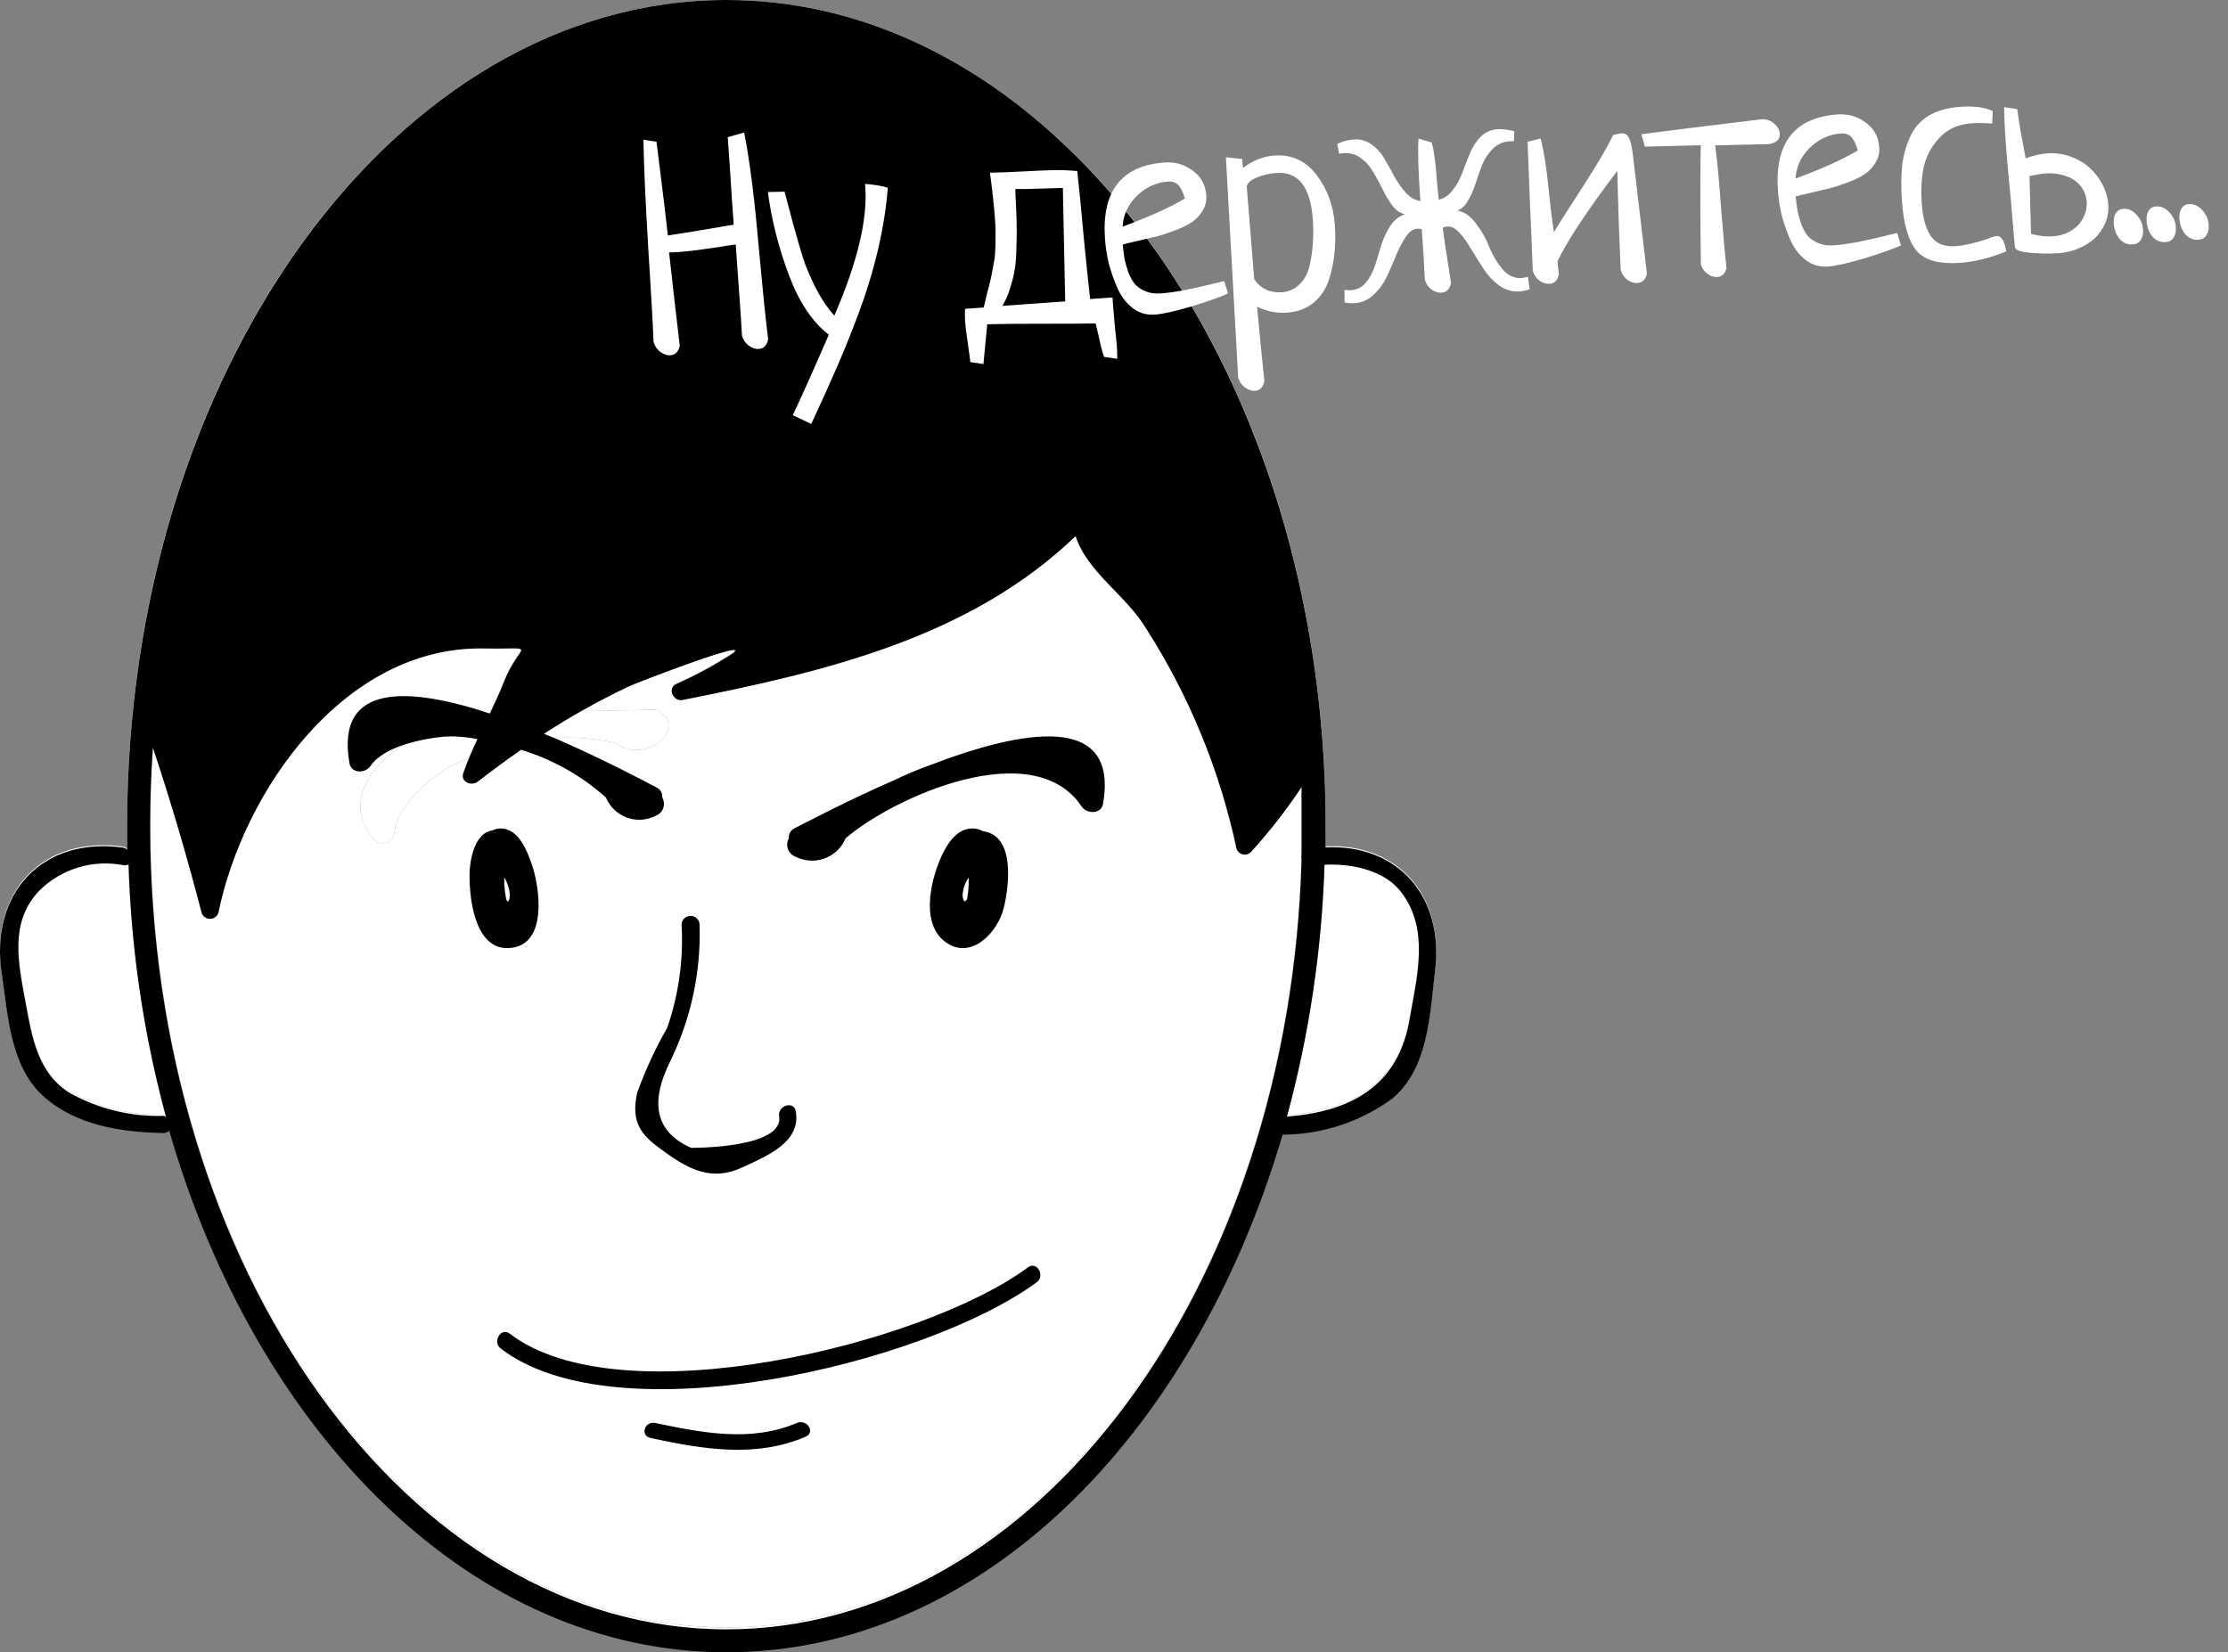
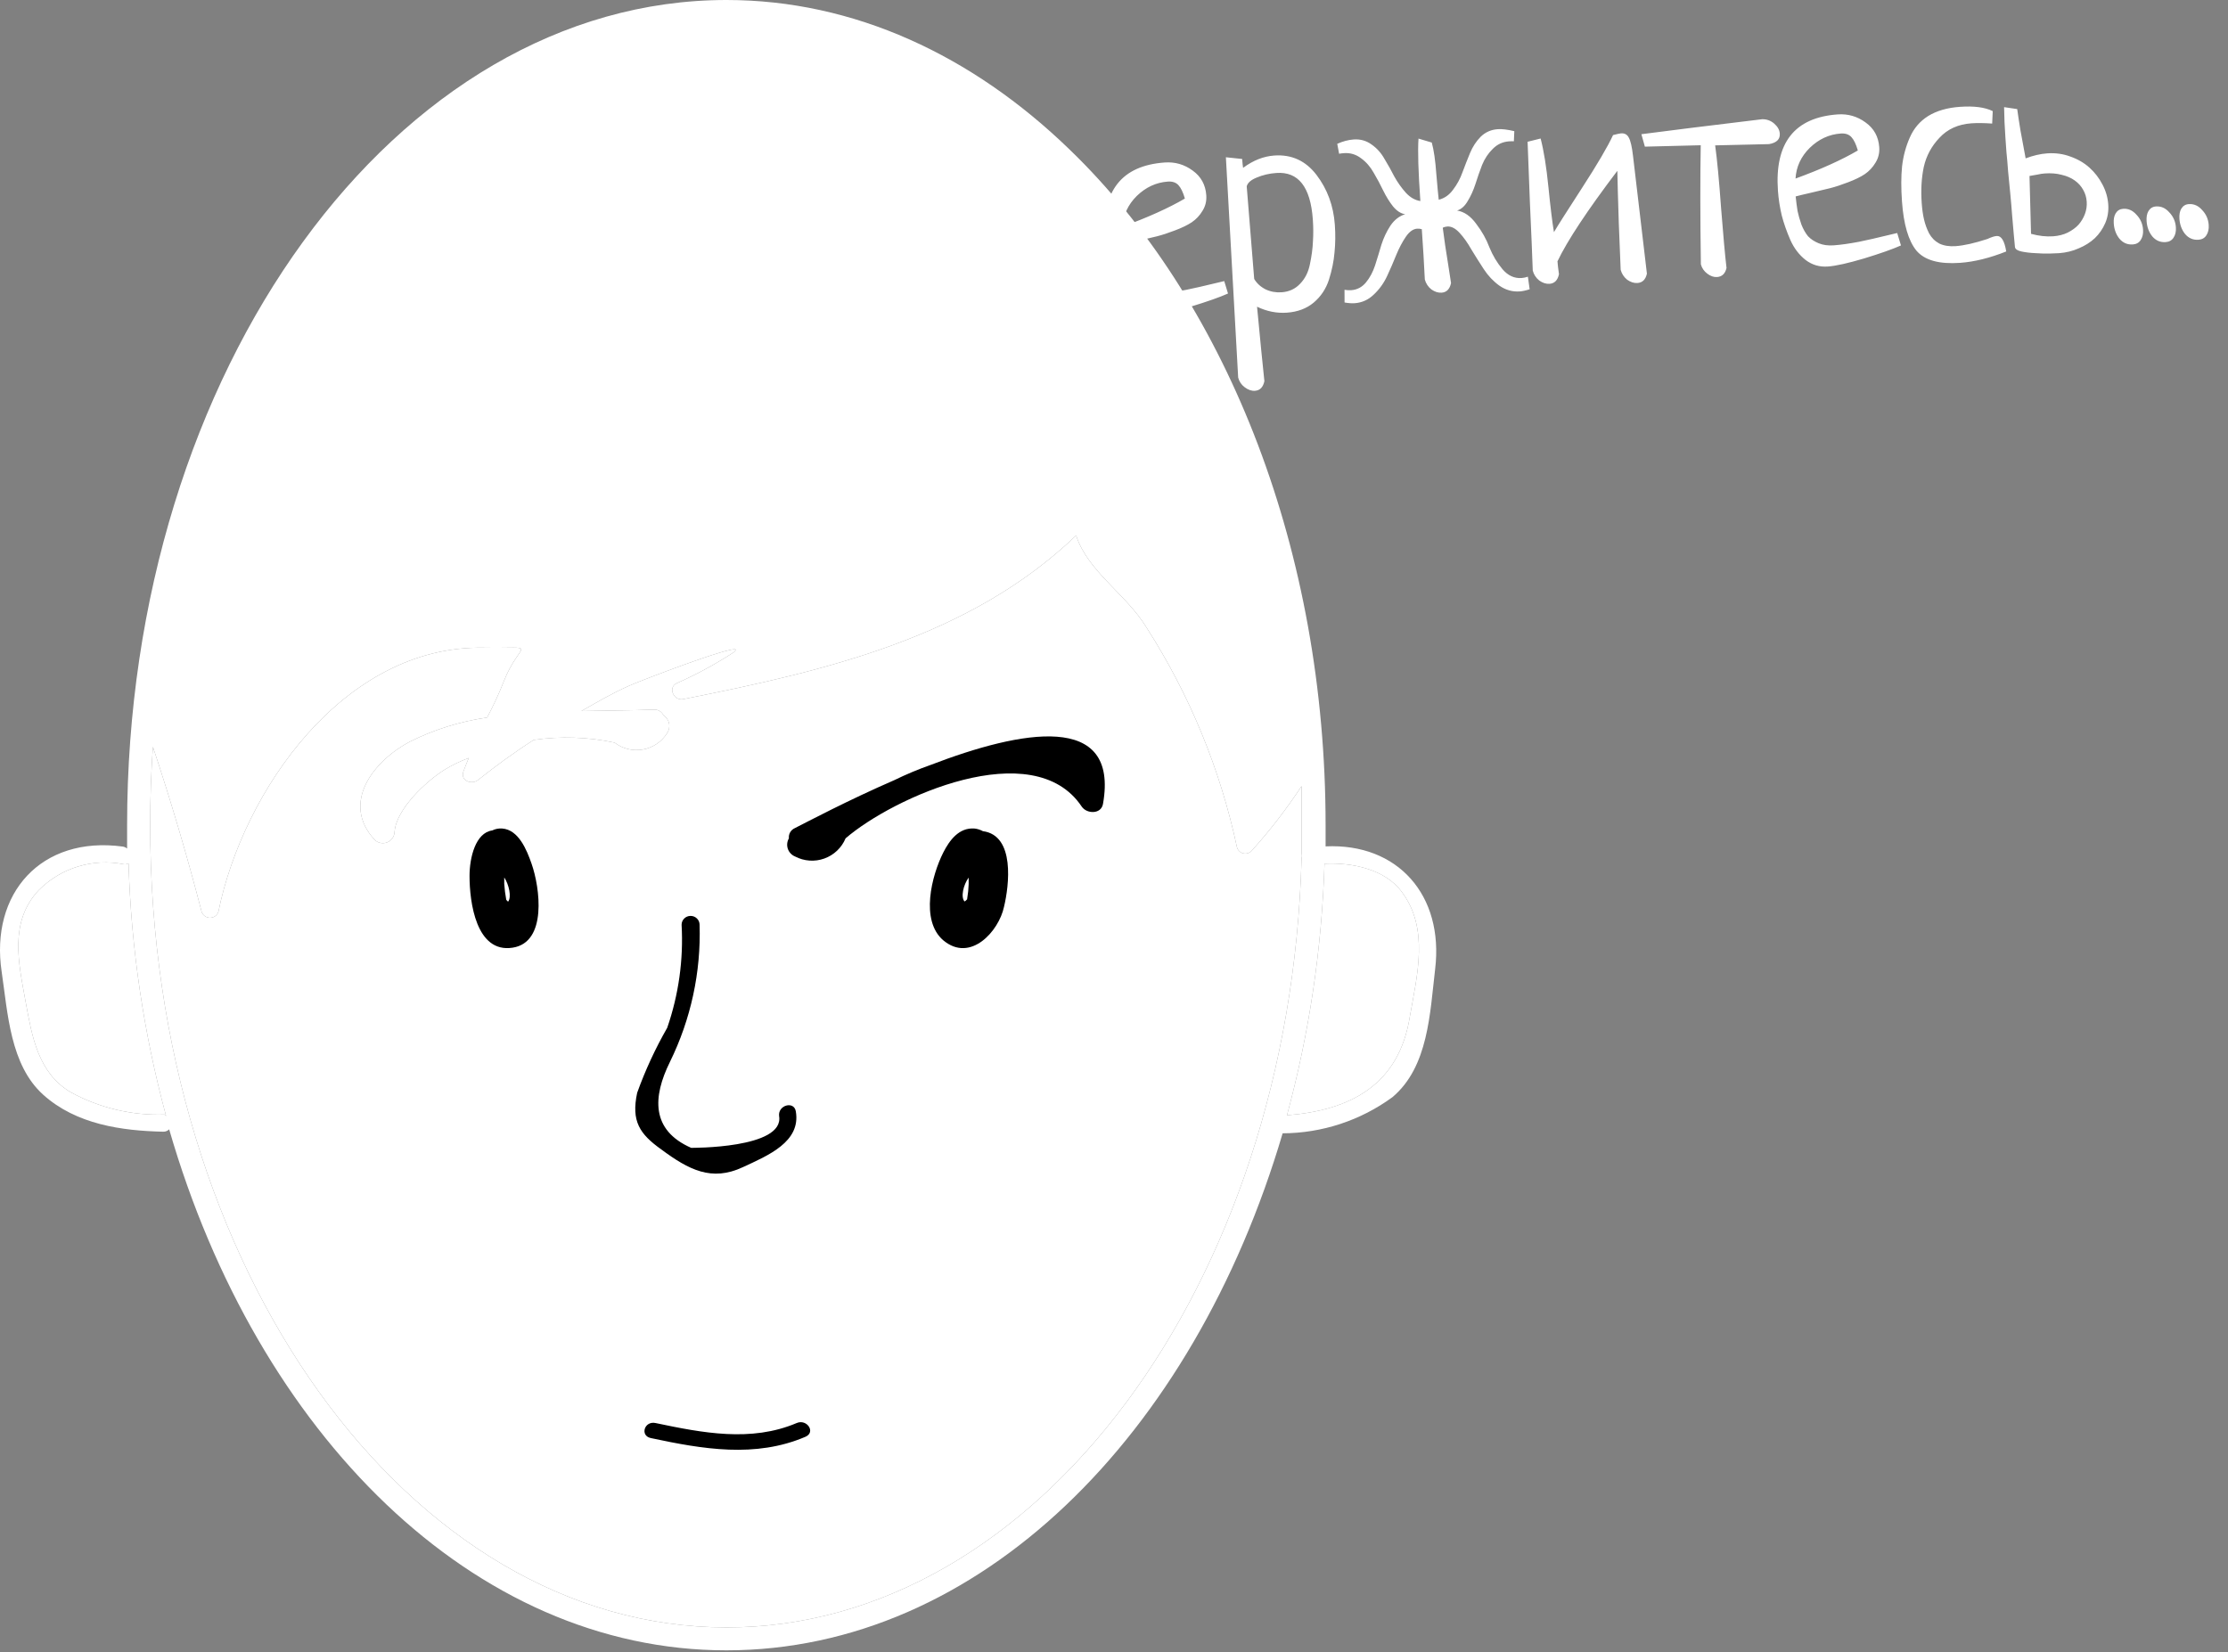
<svg xmlns="http://www.w3.org/2000/svg" width="484" height="359" viewBox="0 0 484 359" fill="none">
  <rect x="0" y="0" width="484" height="359" fill="#808080" stroke="none" />
  <path d="M287.965 183.895V179.267C287.965 119.667 266.714 66.777 234.09 34.191L232.288 32.426C211.234 12.04 185.551 0 157.831 0C86.035 0 27.612 80.422 27.612 179.308V184.365C27.344 184.138 27.019 183.991 26.672 183.936C8.91 181.545 -2.186 194.13 0.363 211.147C1.695 220.164 2.207 231.378 9.381 237.849C16.555 244.318 26.475 245.691 35.454 245.887L35.457 245.885C35.941 245.904 36.408 245.721 36.75 245.376C55.923 311.603 102.898 358.573 157.79 358.573C212.681 358.573 259.224 312.031 278.633 246.237C287.205 246.202 295.549 243.456 302.472 238.396C310.313 231.81 310.628 220.123 311.765 210.555C313.685 194.52 303.648 183.15 287.962 183.894L287.965 183.895ZM46.429 100.145V100.418V100.733V100.145ZM35.727 242.161C28.619 242.399 21.576 240.72 15.337 237.298C8.239 233.065 6.946 225.144 5.573 217.694C4.006 209.105 1.966 200.361 8.396 193.423H8.398C13.229 188.552 20.178 186.432 26.904 187.777C27.257 187.832 27.618 187.761 27.924 187.581C28.488 206.132 31.225 224.558 36.08 242.473L35.727 242.161ZM157.824 353.594C88.774 353.594 32.625 275.413 32.625 179.307C32.625 173.544 32.822 167.857 33.213 162.251C37.135 174.015 40.664 186.014 43.8 198.089V198.092C44.063 198.877 44.796 199.407 45.625 199.407C46.451 199.407 47.187 198.877 47.446 198.092C52.78 171.901 74.657 140.179 105.085 140.726C117.475 140.961 112.926 139.118 109.436 148.059C108.378 150.805 107.122 153.392 105.829 155.9H105.832C99.978 156.735 94.298 158.51 89.011 161.154C81.17 165.312 73.955 174.447 81.405 182.485H81.403C82.13 183.183 83.202 183.388 84.135 183.008C85.067 182.625 85.688 181.728 85.716 180.721C86.069 175.82 92.499 169.822 96.459 167.311C98.163 166.264 99.96 165.386 101.831 164.686C101.44 165.665 101.008 166.647 100.655 167.667C99.987 169.666 102.498 170.531 103.792 169.51C107.714 166.412 111.633 163.512 115.946 160.767V160.764C121.791 159.919 127.74 160.116 133.514 161.352C135.256 162.687 137.477 163.228 139.637 162.848C141.798 162.468 143.702 161.201 144.883 159.353C145.326 158.74 145.499 157.974 145.356 157.23C145.217 156.489 144.777 155.838 144.139 155.43C143.751 154.604 142.892 154.107 141.984 154.178C136.965 154.375 131.632 154.375 126.302 154.492C129.674 152.572 133.085 150.57 136.654 149.003C138.497 148.142 159.161 140.179 159.866 141.162L159.863 141.159C159.746 141.307 159.642 141.465 159.549 141.63C155.556 144.236 151.36 146.52 147.003 148.451C144.965 149.43 146.453 152.373 148.452 151.902C179.507 145.746 210.757 138.413 233.776 116.338C236.287 124.18 244.793 129.199 249.106 136.414H249.109C258.452 151.003 265.093 167.153 268.714 184.094C268.894 184.734 269.4 185.232 270.046 185.402C270.691 185.571 271.375 185.388 271.848 184.918C275.839 180.498 279.482 175.78 282.75 170.802V179.311V185.426C282.663 185.749 282.663 186.085 282.75 186.408C280.239 279.216 225.149 353.596 157.825 353.596L157.824 353.594ZM306.275 220.834C303.884 235.929 293.1 241.262 279.572 242.321H279.575C284.411 224.481 287.148 206.136 287.729 187.661C293.688 187.347 300.942 188.875 304.511 193.777C310.512 201.738 307.845 211.932 306.275 220.835L306.275 220.834Z" fill="white" />
  <path d="M157.824 353.594C88.774 353.594 32.625 275.413 32.625 179.307C32.625 173.544 32.822 167.857 33.213 162.251C37.135 174.015 40.664 186.014 43.8 198.089V198.092C44.063 198.877 44.796 199.407 45.625 199.407C46.451 199.407 47.187 198.877 47.446 198.092C52.78 171.901 74.657 140.179 105.085 140.726C117.475 140.961 112.926 139.118 109.436 148.059C108.378 150.805 107.122 153.392 105.829 155.9H105.832C99.978 156.735 94.298 158.51 89.011 161.154C81.17 165.312 73.955 174.447 81.405 182.485H81.403C82.13 183.183 83.202 183.388 84.135 183.008C85.067 182.625 85.688 181.728 85.716 180.721C86.069 175.82 92.499 169.822 96.459 167.311C98.163 166.264 99.96 165.386 101.831 164.686C101.44 165.665 101.008 166.647 100.655 167.667C99.987 169.666 102.498 170.531 103.792 169.51C107.714 166.412 111.633 163.512 115.946 160.767V160.764C121.791 159.919 127.74 160.116 133.514 161.352C135.256 162.687 137.477 163.228 139.637 162.848C141.798 162.468 143.702 161.201 144.883 159.353C145.326 158.74 145.499 157.974 145.356 157.23C145.217 156.489 144.777 155.838 144.139 155.43C143.751 154.604 142.892 154.107 141.984 154.178C136.965 154.375 131.632 154.375 126.302 154.492C129.674 152.572 133.085 150.57 136.654 149.003C138.497 148.142 159.161 140.179 159.866 141.162L159.863 141.159C159.746 141.307 159.642 141.465 159.549 141.63C155.556 144.236 151.36 146.52 147.003 148.451C144.965 149.43 146.453 152.373 148.452 151.902C179.507 145.746 210.757 138.413 233.776 116.338C236.287 124.18 244.793 129.199 249.106 136.414H249.109C258.452 151.003 265.093 167.153 268.714 184.094C268.894 184.734 269.4 185.232 270.046 185.402C270.691 185.571 271.375 185.388 271.848 184.918C275.839 180.498 279.482 175.78 282.75 170.802V179.311V185.426C282.663 185.749 282.663 186.085 282.75 186.408C280.239 279.216 225.149 353.596 157.825 353.596L157.824 353.594Z" fill="white" />
  <path d="M35.727 242.161C28.619 242.399 21.576 240.72 15.337 237.298C8.239 233.065 6.946 225.144 5.573 217.694C4.006 209.105 1.966 200.361 8.396 193.423H8.398C13.229 188.552 20.178 186.432 26.904 187.777C27.257 187.832 27.618 187.761 27.924 187.581C28.488 206.132 31.225 224.558 36.08 242.473L35.727 242.161Z" fill="white" />
  <path d="M279.575 242.321C293.102 241.262 303.885 235.928 306.275 220.834L306.275 220.835C307.845 211.932 310.512 201.738 304.511 193.777C300.942 188.875 293.688 187.347 287.729 187.661C287.148 206.136 284.411 224.481 279.575 242.321Z" fill="white" />
-   <path d="M287.965 184.114V179.48C287.965 119.81 266.714 66.856 234.09 34.231L232.288 32.465C211.234 12.054 185.551 0 157.831 0C86.035 0 27.612 80.518 27.612 179.521V184.585C27.344 184.357 27.019 184.209 26.672 184.155C8.91 181.761 -2.186 194.361 0.363 211.398C1.695 220.426 2.207 231.654 9.381 238.132C16.555 244.608 26.475 245.983 35.454 246.18L35.457 246.177C35.941 246.196 36.408 246.013 36.75 245.668C55.923 311.973 102.898 359 157.79 359C212.681 359 259.224 312.402 278.633 246.53C287.205 246.495 295.549 243.745 302.472 238.68C310.313 232.086 310.628 220.385 311.765 210.806C313.685 194.751 303.648 183.368 287.962 184.113L287.965 184.114ZM46.429 100.264V100.538V100.853V100.264ZM35.727 242.449C28.619 242.688 21.576 241.006 15.337 237.581C8.239 233.342 6.946 225.412 5.573 217.953C4.006 209.354 1.966 200.6 8.396 193.653H8.398C13.229 188.776 20.178 186.654 26.904 188.001C27.257 188.056 27.618 187.984 27.924 187.804C28.488 206.378 31.225 224.825 36.08 242.761L35.727 242.449ZM157.824 354.015C88.774 354.015 32.625 275.74 32.625 179.52C32.625 173.75 32.822 168.057 33.213 162.444C37.135 174.222 40.664 186.235 43.8 198.324V198.327C44.063 199.113 44.796 199.644 45.625 199.644C46.451 199.644 47.187 199.113 47.446 198.327C52.78 172.105 74.657 140.346 105.085 140.894C117.475 141.129 112.926 139.283 109.436 148.235C108.534 150.552 107.475 152.789 106.417 155.026C89.046 149.295 72.814 148.117 75.913 165.82C76.304 168.137 79.403 168.058 80.5 166.409C83.363 162.17 91.751 160.481 96.459 160.051C98.893 159.911 101.33 160.097 103.715 160.601C102.55 163 101.529 165.464 100.654 167.981C99.987 169.982 102.498 170.848 103.791 169.826C106.89 167.433 110.024 165.116 113.202 162.918C120.026 164.985 126.315 168.523 131.631 173.282C132.479 175.316 134.142 176.905 136.215 177.65C138.291 178.397 140.583 178.236 142.53 177.206C143.266 176.905 143.835 176.3 144.089 175.547C144.346 174.794 144.264 173.967 143.865 173.282C143.963 172.354 143.457 171.466 142.61 171.083C139.746 169.591 131.278 165.078 121.279 160.719C120.3 160.248 119.2 159.894 118.18 159.423H118.183C124.06 155.598 130.192 152.175 136.532 149.177C138.376 148.314 159.039 140.343 159.744 141.326C159.627 141.474 159.523 141.633 159.43 141.797C155.437 144.407 151.241 146.693 146.884 148.627C144.846 149.607 146.334 152.553 148.334 152.082C179.388 145.918 210.638 138.577 233.657 116.476C236.168 124.327 244.674 129.351 248.987 136.575H248.99C258.333 151.181 264.974 167.351 268.595 184.313C268.776 184.953 269.282 185.452 269.927 185.621C270.573 185.791 271.256 185.608 271.729 185.137C275.758 180.714 279.443 175.991 282.749 171.004V179.523V185.646C282.661 185.969 282.661 186.306 282.749 186.629C280.238 279.548 225.148 354.015 157.824 354.015ZM306.275 221.097C303.884 236.21 293.1 241.549 279.572 242.609H279.575C284.411 224.748 287.148 206.381 287.729 187.884C293.688 187.569 300.942 189.1 304.511 194.007C310.512 201.978 307.845 212.184 306.275 221.098L306.275 221.097Z" fill="black" />
  <path d="M213.52 180.59C212.965 180.286 212.351 180.092 211.712 180.017C208.296 179.751 206.247 182.615 204.922 185.213C202.392 190.217 199.861 199.996 204.922 204.312C210.827 209.239 216.975 202.327 218.099 197.054C219.225 192.394 220.551 181.507 213.52 180.59ZM210.104 195.373H210.106C209.949 195.567 209.759 195.735 209.543 195.868C208.66 194.952 209.263 192.277 210.426 190.673V192.048L210.429 192.05C210.395 193.124 210.289 194.198 210.106 195.258L210.104 195.373Z" fill="black" />
  <path d="M111.35 205.906C118.923 204.757 117.293 192.843 115.48 187.674C114.429 184.647 112.654 180.281 109.103 180.014C108.355 179.952 107.606 180.097 106.929 180.433C103.304 180.93 102 186.333 102 190.316C102 196.06 103.451 207.132 111.35 205.906ZM109.502 190.586C110.589 192.194 111.168 194.952 110.372 195.911V195.908C110.22 195.788 110.086 195.646 109.972 195.486C109.763 194.348 109.619 193.196 109.538 192.04V190.623L109.502 190.586Z" fill="black" />
  <path d="M143.652 249.739C149.629 254.164 154.592 256.778 161.392 253.587C166.862 251.049 174.014 248.086 172.88 241.469C172.49 239.124 168.972 240.122 169.247 242.47C170.457 249.586 150.101 249.393 150.141 249.393C141.39 245.545 141.78 238.313 145.53 230.736H145.527C150.084 221.454 152.297 211.228 151.976 200.924C151.976 199.861 151.101 199 150.021 199C148.942 199 148.067 199.861 148.067 200.924C148.492 208.515 147.432 216.117 144.941 223.314C142.355 227.825 140.171 232.547 138.416 237.431C137.089 243.624 138.964 246.393 143.652 249.739Z" fill="black" />
-   <path d="M223.313 275.362C200.411 292.26 134.722 308.154 110.728 289.764C108.824 288.311 106.839 291.57 108.824 293.026C133.981 312.32 200.877 296.427 225.18 278.624C227.122 277.209 225.256 273.909 223.311 275.362H223.313Z" fill="black" />
  <path d="M173.066 309.187C163.167 313.394 152.586 311.325 142.407 309.187C140.003 308.661 138.96 311.922 141.364 312.448C152.666 314.867 164.089 316.831 174.989 312.166C177.275 311.151 175.271 308.24 173.066 309.187Z" fill="black" />
  <path d="M202.157 166.201C199.465 167.151 196.83 168.255 194.265 169.508C184.123 173.92 175.518 178.489 172.638 179.944C171.782 180.332 171.273 181.222 171.375 182.15C170.973 182.84 170.89 183.669 171.146 184.425C171.405 185.18 171.978 185.787 172.715 186.09C174.678 187.122 176.985 187.285 179.072 186.535C181.161 185.785 182.835 184.194 183.688 182.15C193.989 173.25 224.455 159.465 234.993 175.258C236.097 176.873 239.216 176.95 239.609 174.667C243.16 154.583 221.851 158.641 202.157 166.201Z" fill="black" />
  <path d="M158.095 29.807L161.658 28.8C162.825 34.607 163.864 42.72 164.775 53.14C165.726 63.515 166.425 70.379 166.873 73.73C166.591 75.045 165.91 75.741 164.83 75.819C164.081 75.872 163.332 75.612 162.581 75.039C161.871 74.463 161.402 73.745 161.174 72.884C161.108 71.385 160.951 68.89 160.701 65.399L159.824 53.118C158.912 53.225 157.631 53.42 155.981 53.706C154.369 53.946 152.88 54.157 151.515 54.338C150.191 54.516 148.926 54.648 147.721 54.734C146.64 54.812 145.849 54.847 145.347 54.841C145.612 57.371 146.014 60.955 146.554 65.595C147.092 70.194 147.465 73.363 147.672 75.102C147.39 76.417 146.709 77.114 145.629 77.191C144.88 77.244 144.131 76.984 143.38 76.412C142.67 75.836 142.201 75.117 141.973 74.256C141.842 70.673 141.45 63.725 140.796 53.412C140.185 43.096 139.844 35.413 139.776 30.364L142.626 30.787C142.635 30.911 142.65 31.119 142.67 31.41C142.73 31.657 142.765 31.863 142.777 32.029C144.048 42.214 144.817 48.592 145.085 51.163C146.489 50.938 147.976 50.706 149.546 50.468C151.155 50.186 152.91 49.894 154.81 49.591C156.748 49.244 158.255 48.99 159.329 48.83C159.371 48.827 159.377 48.617 159.347 48.202C159.317 47.786 159.197 46.103 158.986 43.152C158.817 40.198 158.52 35.75 158.095 29.807ZM176.232 92.11L172.211 90.204C173.704 87.132 176.317 81.305 180.048 72.726C176.468 69.974 173.567 65.628 171.346 59.688C169.126 53.748 167.612 47.757 166.804 41.716L170.433 41.645C170.712 42.627 171.312 44.882 172.232 48.409C173.191 51.891 173.939 54.469 174.477 56.144C175.014 57.818 175.894 59.906 177.118 62.409C178.379 64.867 179.758 66.919 181.254 68.567C186.238 57.057 188.477 47.749 187.969 40.642L187.92 39.957C190.105 40.135 191.754 40.414 192.867 40.794C192.514 45.205 191.793 49.726 190.703 54.357C189.614 58.989 188.174 63.686 186.384 68.451C184.591 73.174 182.975 77.154 181.535 80.389C180.137 83.622 178.37 87.529 176.232 92.11ZM213.637 79.098L210.788 78.675C210.755 78.218 210.575 76.873 210.249 74.641C209.922 72.408 209.723 70.793 209.652 69.796C209.592 68.965 209.591 68.067 209.647 67.102L213.699 66.812C213.857 66.091 214.114 65.007 214.47 63.562C214.867 62.113 215.129 61.092 215.253 60.498C215.378 59.904 215.546 59.036 215.756 57.893C216.006 56.706 216.144 55.714 216.17 54.919C216.236 54.078 216.267 53.053 216.264 51.842C216.302 50.627 216.274 49.355 216.179 48.025C215.956 44.908 215.581 41.405 215.052 37.517C217.389 37.475 219.847 37.383 222.426 37.24C225.048 37.095 227.192 37.004 228.861 36.968C230.529 36.933 232.247 36.998 234.013 37.164C234.34 39.981 234.797 44.627 235.385 51.102C236.011 57.532 236.488 62.156 236.815 64.973L241.677 64.625L241.811 66.496C241.888 67.576 242.019 69.112 242.203 71.104C242.429 73.093 242.565 74.42 242.613 75.085C242.702 76.332 242.728 77.291 242.693 77.962L239.843 77.539C239.635 76.969 239.415 76.233 239.184 75.33C238.997 74.466 238.783 73.521 238.543 72.494C238.302 71.467 238.124 70.727 238.008 70.276C235.63 70.321 231.83 70.342 226.609 70.339C221.428 70.333 217.379 70.372 214.461 70.455L213.637 79.098ZM220.57 41.07C220.573 41.696 220.625 43.008 220.726 45.006C220.824 46.962 220.868 48.463 220.859 49.508C220.892 50.55 220.871 52.014 220.797 53.899C220.761 55.739 220.643 57.293 220.441 58.561C220.236 59.787 219.895 61.148 219.417 62.644C218.978 64.096 218.421 65.368 217.747 66.461L231.4 65.485L230.891 40.834C230.307 40.834 228.764 40.881 226.265 40.976C223.807 41.068 221.908 41.099 220.57 41.07ZM265.948 61.074L266.768 63.772C264.987 64.568 262.318 65.51 258.761 66.6C255.244 67.645 252.612 68.23 250.866 68.355C249.079 68.483 247.479 68.012 246.066 66.943C244.65 65.833 243.544 64.387 242.749 62.606C241.95 60.784 241.32 58.99 240.86 57.227C240.439 55.419 240.166 53.643 240.041 51.897C239.298 41.507 243.623 35.976 253.016 35.305C255.26 35.145 257.287 35.731 259.095 37.064C260.899 38.355 261.884 40.144 262.047 42.429C262.136 43.676 261.862 44.803 261.223 45.809C260.627 46.813 259.85 47.641 258.894 48.294C257.977 48.903 256.766 49.49 255.261 50.057C253.797 50.622 252.491 51.049 251.342 51.34C250.194 51.631 248.818 51.959 247.215 52.324C245.611 52.69 244.503 52.957 243.888 53.126C244.016 54.328 244.154 55.384 244.302 56.292C244.492 57.197 244.772 58.18 245.14 59.24C245.546 60.255 246.024 61.098 246.574 61.769C247.161 62.395 247.929 62.904 248.876 63.296C249.823 63.688 250.92 63.84 252.167 63.75C253.663 63.644 255.482 63.388 257.626 62.984C259.766 62.539 261.657 62.111 263.299 61.702C264.982 61.289 265.865 61.08 265.948 61.074ZM243.861 49.243C249.398 47.218 253.91 45.183 257.398 43.138C257.009 41.787 256.543 40.818 256 40.23C255.457 39.642 254.686 39.384 253.689 39.455C251.154 39.636 248.909 40.674 246.956 42.568C245.044 44.459 244.013 46.684 243.861 49.243ZM266.306 34.167L269.842 34.541C269.904 35.414 269.971 36.057 270.043 36.469C272.224 34.851 274.479 33.959 276.806 33.793C280.588 33.523 283.655 34.933 286.006 38.023C288.358 41.113 289.68 44.716 289.974 48.83C290.123 50.908 290.099 52.915 289.903 54.85C289.746 56.742 289.344 58.713 288.697 60.764C288.047 62.774 286.933 64.441 285.357 65.765C283.819 67.044 281.887 67.767 279.559 67.934C277.357 68.091 275.195 67.661 273.076 66.642C273.762 73.904 274.293 79.296 274.67 82.82C274.388 84.135 273.707 84.831 272.627 84.908C271.879 84.962 271.129 84.702 270.378 84.129C269.671 83.595 269.204 82.897 268.975 82.036L266.306 34.167ZM270.831 40.486L272.457 60.609C273.027 61.571 273.853 62.326 274.937 62.875C276.018 63.383 277.181 63.592 278.428 63.503C280.049 63.387 281.383 62.77 282.431 61.65C283.521 60.528 284.233 59.099 284.569 57.362C284.943 55.581 285.159 53.936 285.219 52.428C285.319 50.917 285.311 49.331 285.192 47.668C284.687 40.603 282.045 37.241 277.265 37.582C275.727 37.692 274.31 38.023 273.013 38.575C271.754 39.083 271.027 39.72 270.831 40.486ZM308.554 43.68C308.1 37.322 307.965 32.799 308.149 30.112L311.03 30.971C311.478 32.569 311.808 34.843 312.019 37.793C312.271 40.741 312.446 42.608 312.544 43.395C313.776 43.098 314.811 42.377 315.648 41.231C316.527 40.082 317.209 38.822 317.696 37.45C318.222 36.034 318.769 34.638 319.339 33.26C319.909 31.883 320.681 30.7 321.655 29.711C322.67 28.719 323.905 28.172 325.359 28.068C326.274 28.002 327.474 28.146 328.962 28.5L328.868 30.699C328.616 30.676 328.261 30.68 327.804 30.713C326.433 30.811 325.26 31.354 324.286 32.343C323.31 33.29 322.536 34.452 321.966 35.829C321.438 37.204 320.953 38.596 320.51 40.006C320.065 41.375 319.506 42.605 318.832 43.698C318.2 44.787 317.434 45.469 316.534 45.742C318.099 46.006 319.484 46.972 320.689 48.641C321.933 50.264 322.89 51.971 323.561 53.761C324.271 55.507 325.219 57.089 326.407 58.508C327.591 59.885 328.973 60.518 330.552 60.405C330.968 60.375 331.421 60.28 331.911 60.12L332.294 62.849C331.477 63.117 330.757 63.273 330.134 63.317C328.555 63.43 327.084 63.013 325.721 62.066C324.4 61.116 323.27 59.923 322.332 58.486C321.394 57.049 320.499 55.63 319.647 54.229C318.834 52.783 317.974 51.571 317.069 50.591C316.163 49.611 315.274 49.153 314.401 49.215C314.027 49.242 313.699 49.328 313.417 49.473C313.586 50.673 313.762 51.955 313.943 53.321C314.162 54.642 314.393 56.108 314.633 57.72C314.874 59.332 315.068 60.592 315.217 61.501C314.935 62.816 314.253 63.512 313.173 63.589C312.425 63.643 311.676 63.404 310.928 62.872C310.219 62.297 309.75 61.578 309.521 60.717C309.355 57.22 309.137 53.581 308.866 49.799C308.525 49.698 308.188 49.659 307.855 49.683C306.983 49.745 306.168 50.326 305.411 51.424C304.654 52.522 303.955 53.846 303.314 55.396C302.711 56.901 302.048 58.431 301.323 59.987C300.599 61.543 299.63 62.886 298.416 64.017C297.243 65.145 295.867 65.766 294.288 65.879C293.664 65.923 292.93 65.871 292.084 65.723L292.075 62.966C292.582 63.056 293.065 63.084 293.522 63.051C294.81 62.959 295.877 62.402 296.723 61.381C297.569 60.36 298.233 59.122 298.714 57.667C299.192 56.171 299.649 54.676 300.085 53.183C300.563 51.687 301.216 50.303 302.044 49.033C302.914 47.759 303.983 46.931 305.25 46.548C304.321 46.406 303.445 45.842 302.623 44.856C301.842 43.867 301.134 42.727 300.499 41.436C299.861 40.103 299.162 38.796 298.402 37.513C297.683 36.228 296.773 35.186 295.672 34.387C294.567 33.547 293.329 33.176 291.958 33.274C291.501 33.307 291.149 33.353 290.903 33.412L290.497 31.248C291.712 30.702 292.9 30.387 294.064 30.304C295.519 30.2 296.819 30.567 297.965 31.404C299.108 32.199 300.039 33.24 300.757 34.525C301.514 35.766 302.233 37.051 302.912 38.381C303.631 39.667 304.467 40.839 305.419 41.899C306.369 42.917 307.414 43.511 308.554 43.68ZM338.339 56.778C338.389 57.485 338.498 58.417 338.664 59.575C338.382 60.89 337.701 61.586 336.62 61.663C335.872 61.717 335.124 61.478 334.376 60.946C333.666 60.37 333.197 59.652 332.969 58.791C332.853 55.416 332.646 50.48 332.349 43.985C332.094 37.487 331.926 33.092 331.846 30.8L334.678 30.096C335.366 32.721 335.931 36.231 336.37 40.627C336.81 45.024 337.21 48.295 337.573 50.442C338.279 49.221 340.307 46.027 343.655 40.859C347.004 35.69 349.257 31.853 350.414 29.348C351.317 29.116 351.893 28.991 352.142 28.974C352.932 28.917 353.497 29.232 353.839 29.918C354.222 30.6 354.524 31.915 354.747 33.863L357.767 59.463C357.482 60.736 356.799 61.412 355.719 61.489C354.971 61.542 354.223 61.303 353.474 60.772C352.765 60.196 352.296 59.478 352.067 58.617C352.011 57.242 351.876 53.889 351.662 48.558C351.486 43.181 351.381 39.367 351.345 37.114C344.817 45.726 340.482 52.281 338.339 56.778ZM357.324 31.862L356.566 29.159C362.112 28.428 370.848 27.345 382.776 25.907C383.777 25.878 384.656 26.191 385.413 26.847C386.17 27.503 386.576 28.226 386.633 29.015C386.722 30.262 385.941 31.028 384.291 31.313L372.593 31.585C373.023 34.687 373.452 39.231 373.88 45.215C374.346 51.156 374.74 55.493 375.06 58.227C374.772 59.459 374.088 60.114 373.008 60.191C372.301 60.241 371.595 59.999 370.888 59.465C370.181 58.931 369.715 58.254 369.49 57.434C369.341 47.169 369.33 38.544 369.458 31.558L357.324 31.862ZM412.138 50.627L412.957 53.326C411.176 54.121 408.508 55.064 404.951 56.154C401.433 57.199 398.802 57.784 397.056 57.908C395.269 58.036 393.669 57.566 392.256 56.497C390.84 55.387 389.734 53.941 388.938 52.16C388.14 50.337 387.51 48.544 387.05 46.781C386.628 44.973 386.355 43.196 386.231 41.451C385.488 31.061 389.813 25.53 399.206 24.859C401.45 24.698 403.476 25.285 405.284 26.617C407.089 27.909 408.073 29.697 408.237 31.983C408.326 33.23 408.051 34.356 407.413 35.363C406.816 36.366 406.04 37.194 405.084 37.848C404.167 38.456 402.956 39.044 401.451 39.611C399.987 40.175 398.681 40.603 397.532 40.894C396.383 41.185 395.007 41.513 393.404 41.878C391.801 42.243 390.692 42.51 390.078 42.679C390.206 43.882 390.344 44.937 390.492 45.846C390.682 46.751 390.961 47.734 391.329 48.793C391.736 49.809 392.214 50.652 392.763 51.323C393.351 51.949 394.119 52.458 395.066 52.85C396.013 53.242 397.109 53.393 398.356 53.304C399.852 53.197 401.672 52.942 403.816 52.538C405.956 52.093 407.847 51.665 409.489 51.255C411.172 50.843 412.055 50.633 412.138 50.627ZM390.051 38.797C395.588 36.772 400.1 34.737 403.588 32.691C403.199 31.34 402.733 30.371 402.19 29.784C401.646 29.196 400.876 28.937 399.878 29.009C397.343 29.19 395.099 30.227 393.146 32.121C391.234 34.013 390.202 36.238 390.051 38.797ZM432.891 24.143L432.77 26.846C431.007 26.722 429.502 26.704 428.255 26.793C425.388 26.998 423.081 28.04 421.335 29.919C419.587 31.757 418.444 33.885 417.907 36.305C417.408 38.68 417.261 41.301 417.466 44.169C417.561 45.499 417.729 46.677 417.97 47.704C418.21 48.731 418.574 49.729 419.061 50.697C419.589 51.661 420.331 52.402 421.287 52.919C422.282 53.391 423.465 53.578 424.836 53.48C426.665 53.349 428.967 52.829 431.743 51.921C432.592 51.526 433.265 51.311 433.764 51.275C434.762 51.204 435.447 52.325 435.822 54.637C432.247 56.062 428.902 56.886 425.785 57.109C421.255 57.432 418.1 56.551 416.322 54.464C414.582 52.333 413.534 48.773 413.178 43.786C412.97 40.877 412.976 38.328 413.196 36.14C413.454 33.908 414.015 31.821 414.879 29.879C415.739 27.896 417.069 26.339 418.868 25.208C420.709 24.074 423.001 23.409 425.744 23.213C428.819 22.993 431.201 23.303 432.891 24.143ZM435.36 23.278L438.21 23.701C438.388 25.025 438.624 26.574 438.918 28.349C439.254 30.122 439.628 32.142 440.041 34.41C441.667 33.792 443.229 33.43 444.725 33.323C446.512 33.196 448.2 33.43 449.788 34.027C451.373 34.582 452.746 35.382 453.907 36.427C455.068 37.472 456.012 38.699 456.739 40.109C457.464 41.478 457.879 42.91 457.986 44.406C458.09 45.861 457.873 47.213 457.336 48.463C456.799 49.713 456.042 50.811 455.065 51.758C454.086 52.663 452.926 53.394 451.588 53.949C450.252 54.546 448.815 54.899 447.277 55.009C446.986 55.03 446.341 55.055 445.34 55.085C444.34 55.114 443.273 55.086 442.138 55C441.049 54.953 440.059 54.836 439.168 54.648C438.278 54.462 437.795 54.141 437.721 53.687C437.671 52.98 437.582 52.026 437.454 50.824C437.365 49.577 437.246 48.207 437.098 46.713C436.991 45.217 436.858 43.66 436.701 42.042C436.541 40.383 436.385 38.786 436.233 37.251C436.123 35.713 436.002 34.302 435.868 33.016C435.776 31.728 435.703 30.71 435.65 29.962C435.484 27.634 435.387 25.406 435.36 23.278ZM440.878 38.235L441.212 50.806C442.916 51.269 444.516 51.447 446.012 51.34C447.176 51.257 448.223 50.994 449.152 50.551C450.12 50.065 450.914 49.486 451.534 48.815C452.151 48.102 452.618 47.317 452.932 46.459C453.247 45.601 453.371 44.715 453.306 43.801C453.241 42.886 452.993 42.048 452.562 41.285C452.129 40.48 451.516 39.793 450.723 39.223C449.931 38.653 448.982 38.241 447.878 37.985C446.771 37.688 445.531 37.589 444.16 37.687C443.702 37.72 443.207 37.797 442.672 37.919C442.135 37.999 441.537 38.104 440.878 38.235ZM461.213 45.366C462.335 45.286 463.306 45.718 464.125 46.662C464.983 47.561 465.457 48.635 465.546 49.881C465.611 50.796 465.436 51.56 465.02 52.175C464.643 52.745 464.081 53.056 463.333 53.11C462.169 53.193 461.2 52.782 460.425 51.876C459.692 50.968 459.279 49.87 459.187 48.581C459.121 47.667 459.257 46.926 459.592 46.359C459.966 45.748 460.506 45.417 461.213 45.366ZM468.345 44.856C469.467 44.776 470.438 45.208 471.257 46.152C472.115 47.052 472.588 48.125 472.678 49.372C472.743 50.286 472.568 51.05 472.152 51.665C471.775 52.235 471.213 52.547 470.464 52.6C469.301 52.683 468.332 52.272 467.557 51.367C466.823 50.458 466.411 49.36 466.319 48.072C466.253 47.157 466.388 46.417 466.724 45.85C467.098 45.238 467.638 44.907 468.345 44.856ZM475.476 44.347C476.599 44.267 477.569 44.699 478.389 45.643C479.247 46.542 479.72 47.615 479.809 48.862C479.875 49.776 479.7 50.541 479.284 51.155C478.907 51.725 478.344 52.037 477.596 52.09C476.433 52.174 475.463 51.763 474.688 50.857C473.955 49.949 473.543 48.85 473.45 47.562C473.385 46.648 473.52 45.907 473.856 45.34C474.23 44.728 474.77 44.397 475.476 44.347Z" fill="white" />
</svg>